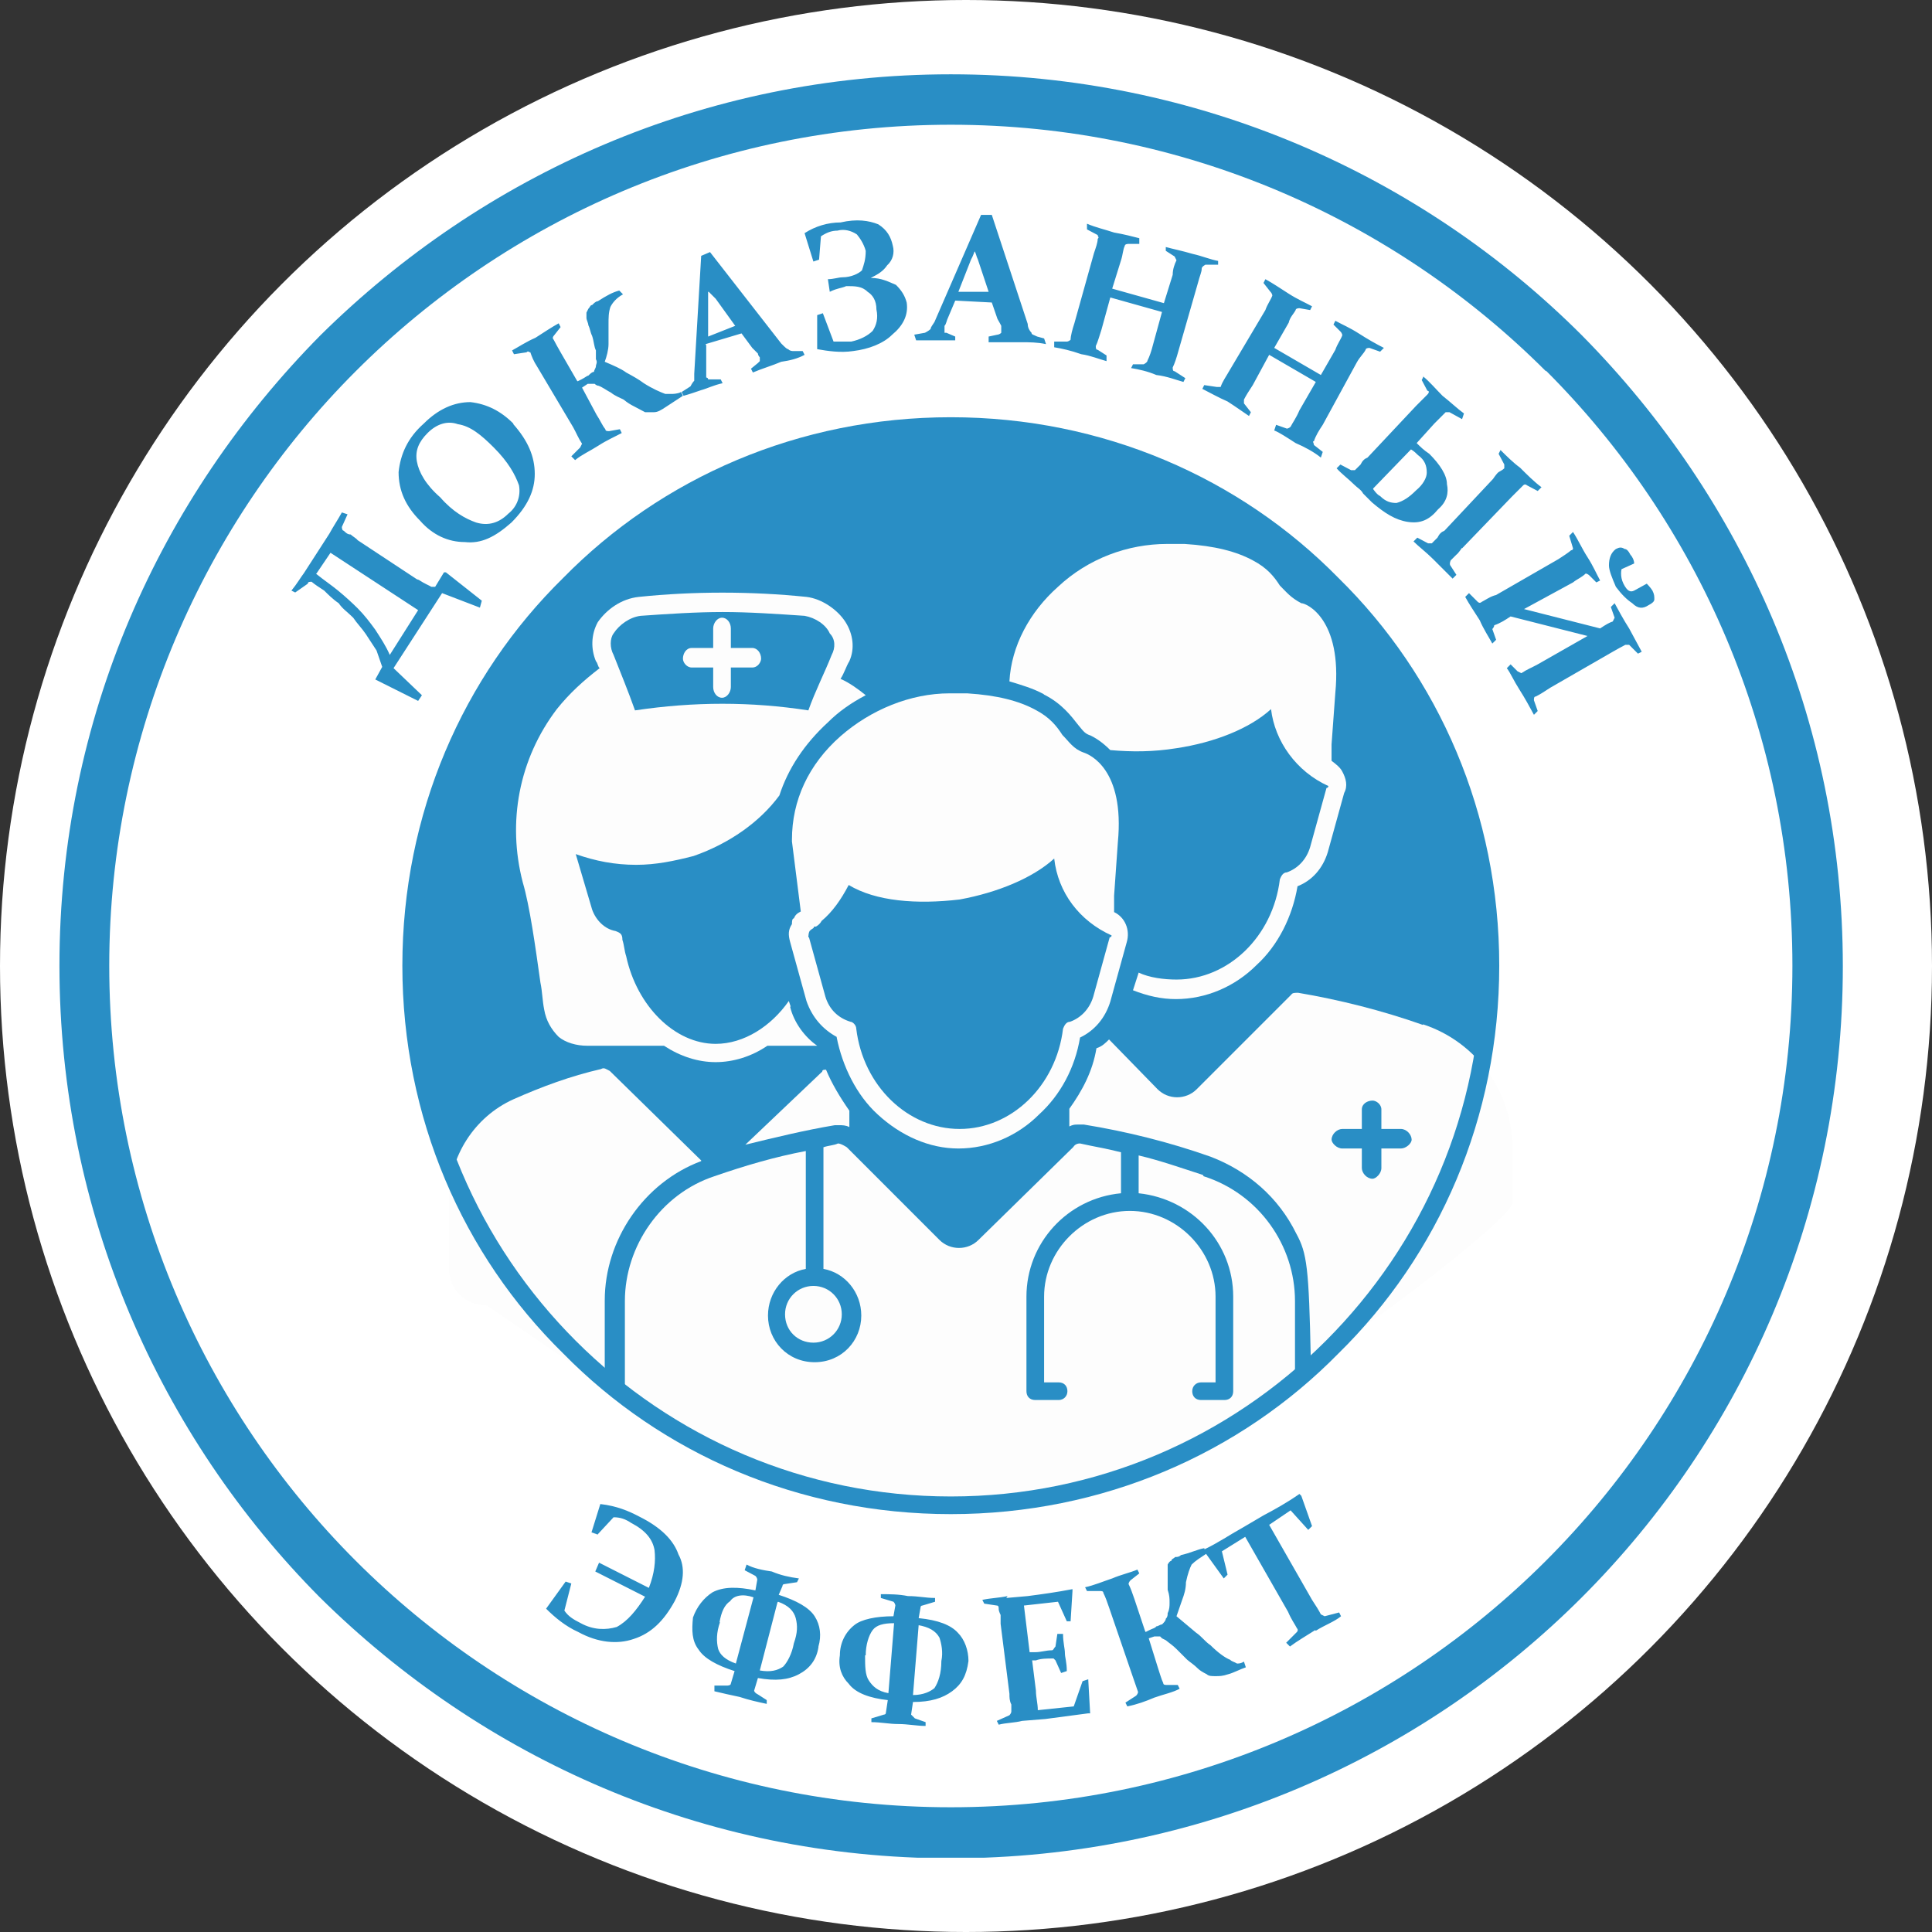
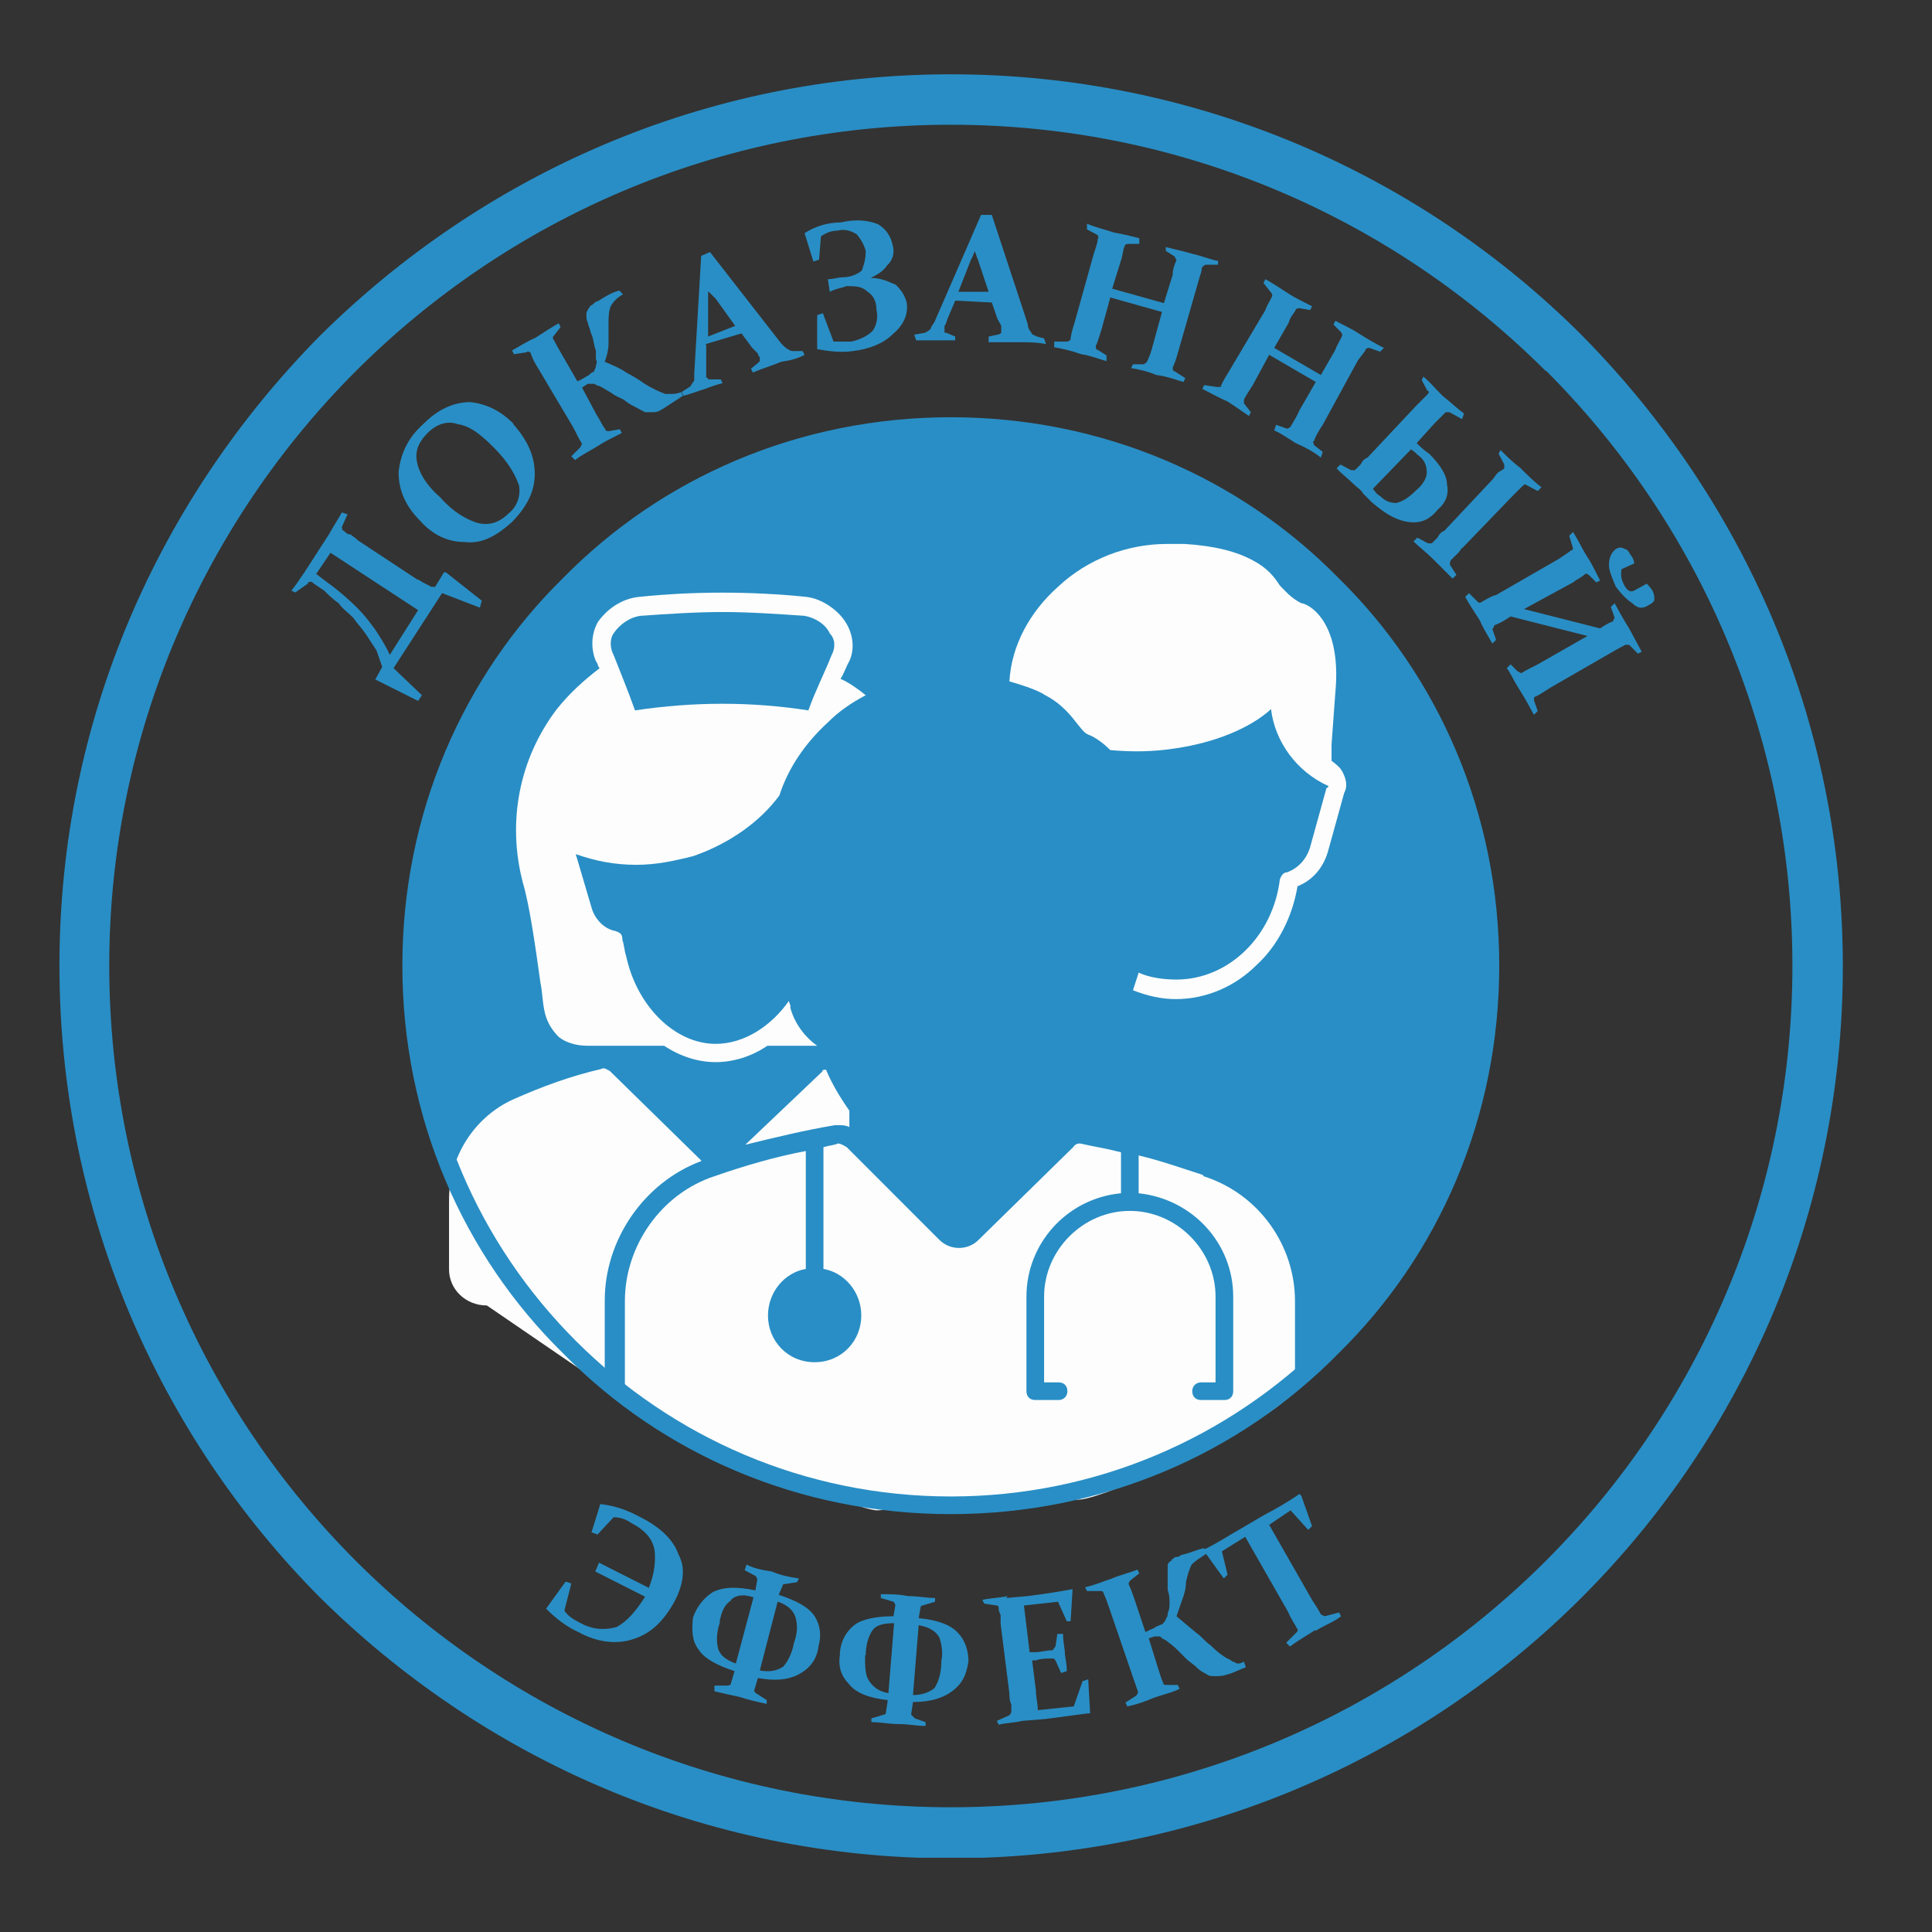
<svg xmlns="http://www.w3.org/2000/svg" width="130" height="130" viewBox="0 0 130 130" fill="none">
  <rect x="0" y="0" width="130" height="130" fill="#333333" stroke="none" />
-   <circle cx="65" cy="65" r="65" fill="white" />
  <g clip-path="url(#clip0_499_107)">
    <path d="M63.979 5C80.564 5 95.623 11.744 106.439 22.561C117.256 33.505 124 48.393 124 65.021C124 81.649 117.256 96.665 106.439 107.481C95.623 118.298 80.607 125.042 63.979 125.042C47.351 125.042 32.462 118.298 21.519 107.481C10.744 96.623 4 81.607 4 64.979C4 48.351 10.744 33.505 21.561 22.561C32.505 11.744 47.393 5 63.979 5ZM104.021 24.979C93.799 14.756 79.631 8.393 63.979 8.393C48.327 8.393 34.159 14.756 23.936 24.979C13.756 35.159 7.351 49.369 7.351 64.979C7.351 80.588 13.714 94.799 23.936 105.021C34.159 115.244 48.327 121.607 63.979 121.607C79.631 121.607 93.799 115.244 104.021 105.021C114.244 94.799 120.607 80.631 120.607 64.979C120.607 49.327 114.244 35.159 104.021 24.936V24.979Z" fill="#298EC5" />
    <path fill-rule="evenodd" clip-rule="evenodd" d="M63.978 28.669C84.041 28.669 100.287 44.915 100.287 64.979C100.287 85.043 84.041 101.288 63.978 101.288C43.914 101.288 27.668 85.043 27.668 64.979C27.668 44.915 43.914 28.669 63.978 28.669Z" fill="#298EC5" />
    <path d="M28.178 39.019C28.559 39.274 28.899 39.401 29.026 39.486H29.281L29.875 38.51H30.002L32.42 40.419L32.292 40.886L29.747 39.91L26.481 44.958L28.39 46.782L28.135 47.163L25.251 45.721L25.718 44.873C25.59 44.491 25.463 44.152 25.336 43.77C25.081 43.388 24.869 43.049 24.615 42.667C24.36 42.285 24.021 41.946 23.766 41.564C23.385 41.182 23.045 40.97 22.791 40.589C22.409 40.334 22.07 39.995 21.815 39.74C21.433 39.486 21.221 39.358 20.967 39.146C20.84 39.146 20.712 39.146 20.712 39.274L19.864 39.867L19.609 39.74C19.991 39.274 20.203 38.892 20.458 38.553L22.154 35.923C22.409 35.456 22.748 34.947 23.003 34.48L23.385 34.608L23.003 35.456C23.003 35.456 23.003 35.711 23.13 35.711C23.257 35.838 23.385 35.965 23.597 35.965C23.724 36.092 23.978 36.22 24.063 36.347L28.05 38.977L28.178 39.019ZM21.306 38.637C21.773 39.019 22.282 39.358 22.748 39.74C23.215 40.122 23.724 40.589 24.063 40.928C24.53 41.395 24.912 41.904 25.251 42.37C25.633 42.964 25.972 43.473 26.227 44.067L28.135 41.055L22.239 37.195L21.264 38.637H21.306ZM29.62 33.462C30.468 34.438 31.317 34.905 32.038 35.159C32.886 35.414 33.607 35.159 34.201 34.565C34.795 34.099 35.05 33.378 34.922 32.657C34.668 31.935 34.201 31.087 33.225 30.111C32.377 29.263 31.656 28.669 30.808 28.542C30.087 28.287 29.366 28.542 28.772 29.136C28.178 29.73 27.923 30.323 28.05 31.045C28.178 31.766 28.644 32.614 29.62 33.462ZM34.54 28.542C35.516 29.645 35.983 30.705 35.983 31.893C35.983 32.996 35.516 34.056 34.413 35.159C33.31 36.135 32.377 36.601 31.274 36.474C30.171 36.474 29.111 36.008 28.263 35.032C27.287 34.056 26.82 32.996 26.82 31.766C26.948 30.578 27.414 29.475 28.517 28.5C29.493 27.524 30.553 27.057 31.656 27.057C32.759 27.185 33.692 27.651 34.54 28.5V28.542ZM38.867 25.657L39.122 25.53C39.376 25.403 39.503 25.276 39.588 25.276C39.715 25.148 39.843 25.021 39.97 25.021C39.97 24.894 40.097 24.767 40.097 24.64C40.097 24.512 40.224 24.385 40.097 24.173V23.579C39.97 23.325 39.97 22.985 39.843 22.603C39.715 22.349 39.715 22.137 39.588 21.882C39.588 21.755 39.461 21.501 39.461 21.416V21.034L39.588 20.779C39.715 20.652 39.715 20.525 39.843 20.525C39.97 20.398 40.097 20.27 40.224 20.27C40.818 19.889 41.2 19.677 41.667 19.549L41.921 19.804C41.455 20.058 41.2 20.398 41.073 20.652C40.946 21.034 40.946 21.373 40.946 21.84V23.155C40.946 23.537 40.818 24.003 40.691 24.343C41.285 24.597 41.794 24.809 42.133 25.064C42.6 25.318 42.982 25.53 43.321 25.785C43.915 26.166 44.424 26.379 44.763 26.506H45.23C45.23 26.506 45.611 26.506 45.824 26.379L45.951 26.633C45.569 26.888 45.23 27.1 44.848 27.354C44.466 27.609 44.254 27.736 44 27.736H43.406L42.685 27.354C42.43 27.227 42.218 27.1 41.964 26.888C41.709 26.76 41.37 26.633 41.115 26.421C40.861 26.294 40.521 26.039 40.267 25.954C40.14 25.954 40.012 25.827 40.012 25.827H39.546L39.164 26.082L40.14 27.906C40.394 28.287 40.521 28.627 40.733 28.881C40.733 29.009 40.861 29.009 40.988 29.009L41.709 28.881L41.836 29.136C41.37 29.39 40.861 29.602 40.267 29.984C39.673 30.366 39.164 30.578 38.697 30.96L38.443 30.705L39.037 30.111L39.164 29.857C38.91 29.475 38.782 29.136 38.57 28.754L36.152 24.682C35.898 24.3 35.771 23.961 35.686 23.706C35.559 23.706 35.559 23.579 35.431 23.706L34.583 23.834L34.456 23.579C34.922 23.325 35.431 22.985 36.025 22.731C36.619 22.349 37.128 22.01 37.594 21.755L37.722 22.01L37.255 22.603C37.255 22.603 37.128 22.731 37.255 22.858C37.382 23.113 37.51 23.325 37.722 23.706L38.825 25.615L38.867 25.657ZM47.52 23.24V25.403C47.52 25.403 47.648 25.403 47.648 25.53H48.496L48.623 25.785C48.029 25.912 47.52 26.166 47.181 26.251C46.799 26.379 46.46 26.506 45.993 26.633L45.866 26.379L46.46 25.997C46.46 25.997 46.587 25.742 46.714 25.615V25.148L47.181 17.216L47.775 16.962L52.568 23.113C52.822 23.367 52.95 23.494 53.035 23.494C53.162 23.622 53.289 23.622 53.416 23.622H54.01L54.138 23.876C53.671 24.131 53.162 24.258 52.568 24.343C51.974 24.597 51.253 24.809 50.659 25.064L50.532 24.809L50.999 24.427L51.126 24.3V24.046C51.126 24.046 50.999 23.918 50.999 23.791C50.871 23.664 50.744 23.537 50.617 23.409L49.896 22.434L47.478 23.155L47.52 23.24ZM47.648 19.634V22.646L49.471 21.925L48.157 20.101C48.157 20.101 47.775 19.719 47.69 19.634H47.648ZM55.24 15.901L55.113 17.471L54.731 17.598L54.138 15.689C54.859 15.223 55.707 14.968 56.555 14.968C57.658 14.714 58.464 14.841 59.1 15.095C59.694 15.477 59.949 15.944 60.076 16.538C60.203 17.004 60.076 17.513 59.694 17.853C59.44 18.234 59.1 18.447 58.591 18.701C59.312 18.701 59.779 18.956 60.288 19.168C60.67 19.549 60.882 19.889 61.009 20.355C61.136 21.204 60.755 21.925 60.034 22.519C59.44 23.113 58.464 23.494 57.404 23.622C56.555 23.749 55.707 23.622 54.986 23.494V21.204L55.368 21.076L56.089 22.985H57.276C57.87 22.858 58.379 22.603 58.719 22.264C58.973 21.882 59.1 21.416 58.973 20.822C58.973 20.228 58.719 19.846 58.379 19.634C57.998 19.252 57.531 19.252 56.937 19.252C56.682 19.38 56.343 19.38 55.834 19.634L55.707 18.786C56.089 18.786 56.428 18.659 56.682 18.659C57.276 18.659 57.785 18.404 57.998 18.192C58.125 17.81 58.252 17.471 58.252 16.877C58.125 16.41 57.87 16.029 57.658 15.774C57.276 15.52 56.81 15.392 56.343 15.52C55.961 15.52 55.622 15.647 55.24 15.901ZM64.275 20.228L63.809 21.331C63.681 21.585 63.681 21.797 63.554 21.925V22.391H63.681L64.275 22.646V22.9H61.645L61.518 22.519L62.239 22.391C62.239 22.391 62.494 22.264 62.621 22.137C62.621 22.01 62.748 21.882 62.876 21.67L66.014 14.459H66.736L69.153 21.797C69.153 22.052 69.281 22.264 69.408 22.391C69.408 22.519 69.535 22.519 69.79 22.646L70.256 22.773L70.383 23.155C69.79 23.028 69.281 23.028 68.687 23.028H66.523V22.646L67.117 22.519C67.117 22.519 67.245 22.519 67.372 22.391V21.925C67.372 21.925 67.245 21.67 67.117 21.458L66.736 20.355L64.318 20.228H64.275ZM65.59 16.877C65.59 16.877 65.463 17.259 65.336 17.471L64.487 19.634H66.523L65.802 17.471C65.675 17.216 65.675 17.004 65.548 16.877H65.59ZM74.71 20.016L74.116 22.179C73.989 22.561 73.862 23.028 73.734 23.282C73.734 23.409 73.734 23.537 73.862 23.537L74.456 23.918V24.3C73.989 24.173 73.353 23.918 72.759 23.834C72.038 23.579 71.444 23.452 70.935 23.367V22.985H71.783C71.783 22.985 71.91 22.985 72.038 22.858C72.038 22.603 72.165 22.137 72.292 21.755L73.607 17.047C73.734 16.665 73.862 16.326 73.862 16.071C73.989 15.944 73.862 15.944 73.862 15.817L73.141 15.435V15.053C73.734 15.308 74.328 15.435 74.965 15.647C75.686 15.774 76.152 15.901 76.661 16.029V16.41H75.94C75.94 16.41 75.686 16.41 75.686 16.538C75.558 16.792 75.558 17.132 75.431 17.513L74.837 19.422L78.316 20.398L78.909 18.489C78.909 18.107 79.037 17.768 79.164 17.513C79.164 17.513 79.122 17.428 79.037 17.259L78.443 16.877V16.622C78.909 16.75 79.546 16.877 80.267 17.089C80.861 17.216 81.454 17.471 81.964 17.556V17.81H81.115C81.115 17.81 80.861 17.938 80.861 18.065C80.861 18.319 80.733 18.531 80.606 19.04L79.291 23.622C79.164 24.088 79.037 24.47 78.909 24.724C78.909 24.852 78.909 24.979 79.037 24.979L79.758 25.445L79.631 25.7C79.164 25.573 78.528 25.318 77.807 25.233C77.213 24.979 76.619 24.852 76.11 24.767L76.237 24.512H76.958C76.958 24.512 77.213 24.385 77.213 24.258C77.34 24.003 77.467 23.664 77.594 23.155L78.188 20.992L74.71 20.016ZM85.399 23.876L84.296 25.912C84.042 26.294 83.83 26.633 83.703 26.888V27.142L84.169 27.736L84.042 27.991C83.66 27.736 83.194 27.397 82.6 27.015C82.006 26.76 81.412 26.421 80.903 26.166L81.03 25.912L81.879 26.039C81.879 26.039 82.006 26.039 82.133 26.039C82.26 25.657 82.515 25.318 82.727 24.936L85.145 20.864C85.272 20.483 85.527 20.143 85.612 19.889C85.612 19.889 85.612 19.762 85.484 19.634L85.018 19.04L85.145 18.786C85.612 19.04 86.121 19.38 86.714 19.762C87.308 20.143 87.817 20.355 88.284 20.61L88.157 20.864L87.436 20.737C87.436 20.737 87.181 20.737 87.181 20.864C87.054 21.119 86.799 21.331 86.714 21.713L85.739 23.409L88.878 25.233L89.853 23.537C89.981 23.155 90.235 22.816 90.32 22.561C90.32 22.561 90.32 22.434 90.193 22.306L89.726 21.84L89.853 21.585C90.32 21.84 90.829 22.052 91.423 22.434C92.017 22.816 92.61 23.155 93.12 23.409L92.865 23.664L92.144 23.409C92.144 23.409 91.889 23.409 91.889 23.537C91.762 23.791 91.508 24.003 91.296 24.385L89.005 28.584C88.75 28.966 88.538 29.305 88.411 29.687C88.284 29.687 88.411 29.814 88.411 29.942L89.005 30.408L88.878 30.79C88.411 30.408 87.775 30.069 87.181 29.814C86.587 29.433 86.078 29.093 85.739 28.966L85.866 28.584L86.587 28.839C86.587 28.839 86.714 28.839 86.842 28.712C86.969 28.457 87.223 28.118 87.436 27.609L88.538 25.7L85.399 23.876ZM98.379 36.856C98.379 36.856 98.125 37.238 97.998 37.322L97.616 37.704C97.616 37.704 97.489 37.959 97.616 38.086L97.998 38.68L97.743 38.934L96.428 37.619C95.961 37.153 95.452 36.771 95.113 36.432L95.368 36.177L96.089 36.559H96.343C96.343 36.559 96.598 36.304 96.725 36.177C96.852 35.923 96.98 35.795 97.192 35.711L100.458 32.232C100.458 32.232 100.712 31.851 100.839 31.766C100.967 31.681 101.094 31.638 101.221 31.511V31.257L100.839 30.536L100.967 30.281C101.349 30.663 101.815 31.129 102.282 31.469C102.748 31.935 103.257 32.444 103.724 32.784L103.469 33.038L102.748 32.657C102.748 32.657 102.621 32.529 102.494 32.657C102.367 32.784 102.239 32.911 102.112 33.038C101.985 33.166 101.858 33.293 101.73 33.42L98.379 36.898V36.856ZM95.749 25.318C96.216 25.7 96.598 26.166 97.064 26.633C97.658 27.1 98.04 27.482 98.507 27.821L98.379 28.203L97.531 27.736H97.276C97.276 27.736 97.022 27.991 96.895 28.118C96.767 28.245 96.64 28.372 96.513 28.5L95.325 29.814C95.58 30.069 95.792 30.281 96.174 30.536C96.895 31.257 97.361 31.978 97.361 32.572C97.489 33.166 97.361 33.759 96.767 34.268C96.174 34.989 95.58 35.244 94.731 35.117C93.883 34.989 93.162 34.523 92.314 33.802C92.059 33.547 91.932 33.42 91.72 33.208C91.592 32.953 91.338 32.826 91.126 32.614C90.744 32.232 90.278 31.893 89.938 31.511L90.193 31.257L90.914 31.638H91.168L91.55 31.257C91.677 31.002 91.805 30.875 92.017 30.79L95.283 27.312C95.283 27.312 95.537 27.057 95.665 26.93C95.792 26.803 95.919 26.676 96.046 26.548C96.174 26.421 96.174 26.294 96.046 26.294L95.665 25.573L95.792 25.318H95.749ZM92.398 32.911C92.398 32.911 92.653 33.293 92.865 33.378C93.247 33.759 93.586 33.844 93.968 33.844C94.434 33.717 94.816 33.462 95.283 32.996C95.749 32.614 96.004 32.148 96.004 31.808C96.004 31.341 95.877 30.96 95.41 30.62C95.283 30.493 95.156 30.366 94.943 30.239L92.398 32.869V32.911ZM102.494 40.97L107.669 42.285C108.051 42.031 108.263 41.904 108.517 41.819C108.517 41.819 108.56 41.734 108.644 41.564L108.39 40.843L108.644 40.589C108.899 41.055 109.238 41.691 109.62 42.285C109.874 42.752 110.214 43.388 110.468 43.855L110.214 43.982L109.62 43.388H109.365C109.111 43.515 108.899 43.643 108.517 43.855L104.318 46.273C103.936 46.527 103.597 46.739 103.342 46.866C103.215 46.866 103.215 46.994 103.215 47.121L103.469 47.842L103.215 48.097C102.96 47.63 102.621 46.994 102.239 46.4C101.858 45.806 101.645 45.297 101.391 44.958L101.645 44.703L102.112 45.17L102.367 45.297C102.748 45.042 103.088 44.915 103.469 44.703L106.82 42.794L101.645 41.479C101.264 41.734 100.924 41.946 100.543 42.073C100.543 42.2 100.415 42.328 100.415 42.328L100.67 43.049L100.415 43.303C100.161 42.837 99.822 42.328 99.567 41.734C99.185 41.14 98.846 40.631 98.591 40.164L98.846 39.91L99.44 40.504C99.44 40.504 99.567 40.631 99.694 40.504C99.949 40.377 100.288 40.122 100.67 40.037L104.869 37.619C105.251 37.365 105.463 37.238 105.718 37.026C105.845 37.026 105.845 36.898 105.845 36.898L105.59 36.05L105.845 35.795C106.227 36.389 106.439 36.898 106.82 37.492C107.202 38.086 107.414 38.595 107.669 39.062L107.414 39.189L106.948 38.722C106.948 38.722 106.82 38.595 106.693 38.595C106.439 38.849 106.099 38.977 105.845 39.189L102.494 41.013V40.97ZM110.808 39.274C110.808 39.274 111.062 39.528 111.189 39.74C111.317 39.995 111.317 40.122 111.317 40.334C111.317 40.461 111.189 40.589 110.935 40.716C110.553 40.97 110.214 40.97 109.832 40.589C109.45 40.334 109.111 39.995 108.729 39.486C108.475 38.892 108.263 38.383 108.263 38.044C108.263 37.577 108.39 37.195 108.729 36.941C108.984 36.813 109.111 36.813 109.323 36.941C109.45 36.941 109.578 37.068 109.705 37.322C109.832 37.45 109.959 37.704 109.959 37.916L109.111 38.298C109.111 38.298 108.984 38.765 109.238 39.274C109.493 39.783 109.705 39.867 109.959 39.74L110.808 39.274Z" fill="#298EC5" />
    <path d="M40.182 103.24L39.8 103.112L40.394 101.204C41.497 101.331 42.303 101.67 43.024 102.052C44.466 102.773 45.315 103.621 45.654 104.597C46.12 105.445 46.036 106.506 45.399 107.736C44.678 109.051 43.83 109.899 42.642 110.281C41.539 110.663 40.224 110.536 38.909 109.814C38.061 109.433 37.34 108.839 36.746 108.245L38.061 106.421L38.443 106.548L37.976 108.372C38.231 108.754 38.57 108.966 39.079 109.221C39.927 109.687 40.776 109.687 41.497 109.475C42.218 109.093 42.812 108.372 43.406 107.439L40.055 105.742L40.309 105.148L43.66 106.845C44.042 105.87 44.127 105.021 44.042 104.3C43.915 103.579 43.448 102.985 42.472 102.476C42.091 102.222 41.751 102.094 41.285 102.094L40.182 103.282V103.24ZM55.071 110.832C54.943 111.681 54.477 112.275 53.756 112.656C53.035 113.038 52.186 113.123 50.998 112.911L50.744 113.759C50.744 113.759 50.744 113.887 50.998 114.014L51.592 114.396V114.65C50.998 114.523 50.405 114.396 49.768 114.183C49.175 114.056 48.581 113.929 48.072 113.802V113.42H48.92C48.92 113.42 49.175 113.42 49.175 113.293L49.429 112.444C48.241 112.063 47.393 111.596 47.011 111.002C46.545 110.408 46.545 109.687 46.629 108.839C46.884 108.118 47.35 107.524 47.944 107.142C48.666 106.76 49.641 106.76 50.829 107.015L50.956 106.294C50.956 106.294 50.956 106.166 50.829 106.039L50.108 105.657L50.235 105.276C50.702 105.53 51.338 105.657 51.932 105.742C52.526 105.997 53.119 106.124 53.756 106.209L53.628 106.463L52.78 106.591C52.78 106.591 52.653 106.591 52.653 106.718L52.398 107.312C53.586 107.694 54.434 108.16 54.816 108.754C55.198 109.348 55.283 110.069 55.071 110.79V110.832ZM52.313 107.821L51.126 112.402C51.847 112.529 52.313 112.402 52.695 112.147C52.95 111.893 53.289 111.299 53.416 110.578C53.671 109.857 53.671 109.39 53.544 108.881C53.416 108.415 53.077 108.033 52.356 107.778L52.313 107.821ZM48.453 109.136C48.199 109.857 48.199 110.451 48.326 110.96C48.453 111.341 48.793 111.681 49.514 111.935L50.702 107.481C49.98 107.227 49.387 107.354 49.132 107.736C48.75 107.99 48.538 108.457 48.411 109.178L48.453 109.136ZM65.166 111.766C65.039 112.741 64.699 113.335 64.063 113.802C63.427 114.268 62.621 114.523 61.433 114.523L61.306 115.371C61.306 115.371 61.433 115.498 61.56 115.626L62.282 115.88V116.135C61.688 116.135 61.094 116.007 60.458 116.007C59.821 116.007 59.27 115.88 58.634 115.88V115.626L59.482 115.371C59.482 115.371 59.609 115.371 59.609 115.244L59.737 114.396C58.549 114.268 57.573 113.929 57.107 113.293C56.64 112.826 56.386 112.19 56.513 111.384C56.513 110.536 56.895 109.814 57.488 109.348C57.955 108.966 58.931 108.754 60.118 108.754L60.246 108.033C60.246 108.033 60.246 107.906 60.118 107.778L59.27 107.524V107.269C59.864 107.269 60.458 107.269 61.094 107.397C61.815 107.397 62.282 107.524 62.918 107.524V107.778L62.069 108.033C62.069 108.033 61.942 108.033 61.942 108.16L61.815 108.881C63.13 109.008 63.978 109.348 64.445 109.857C64.912 110.323 65.166 111.045 65.166 111.766ZM61.815 109.348L61.433 114.056C62.154 114.056 62.621 113.802 62.876 113.59C63.13 113.208 63.342 112.614 63.342 111.766C63.469 111.172 63.342 110.578 63.215 110.196C62.96 109.73 62.494 109.475 61.773 109.348H61.815ZM58.209 111.384C58.209 112.105 58.209 112.699 58.464 113.081C58.718 113.462 59.058 113.802 59.779 113.929L60.161 109.221C59.44 109.221 58.973 109.348 58.718 109.687C58.464 110.026 58.252 110.663 58.252 111.384H58.209ZM67.711 107.524L69.153 107.397C70.129 107.269 71.062 107.142 72.165 106.93V107.057L72.038 109.093H71.783L71.189 107.778L68.899 108.033L69.281 111.172H69.662C70.044 111.172 70.383 111.045 70.765 111.045C70.892 111.045 70.892 110.917 71.02 110.79L71.147 109.942H71.529C71.529 110.536 71.656 110.917 71.656 111.257C71.656 111.511 71.783 111.85 71.783 112.444L71.401 112.572L71.02 111.723L70.892 111.596C70.426 111.596 70.044 111.596 69.705 111.723H69.45L69.705 113.759C69.705 114.226 69.832 114.608 69.832 115.074L72.25 114.82L72.844 113.123L73.225 112.996L73.353 115.286H73.225C72.25 115.414 71.317 115.541 70.341 115.668L68.772 115.795C68.305 115.923 67.669 115.923 67.202 116.05L67.075 115.795L67.923 115.414C67.923 115.414 68.05 115.286 68.05 115.159V114.692C67.923 114.438 67.923 114.226 67.923 113.971L67.329 109.263V108.669C67.329 108.669 67.202 108.415 67.202 108.287C67.202 108.16 67.202 108.033 67.075 108.033L66.227 107.906L66.099 107.651C66.693 107.524 67.202 107.524 67.796 107.397L67.711 107.524ZM77.085 109.814L77.34 109.687C77.594 109.56 77.722 109.56 77.806 109.433C77.934 109.433 78.061 109.305 78.188 109.305C78.316 109.178 78.443 109.051 78.443 108.924C78.57 108.796 78.57 108.669 78.57 108.542C78.697 108.287 78.697 108.075 78.697 107.821C78.697 107.566 78.697 107.354 78.57 106.972V105.276C78.57 105.276 78.697 105.021 78.825 105.021C78.825 104.894 78.952 104.894 79.079 104.767C79.206 104.767 79.334 104.767 79.461 104.639C80.055 104.512 80.564 104.258 81.03 104.173L81.158 104.555C80.776 104.809 80.436 105.021 80.182 105.276C80.055 105.53 79.927 105.87 79.8 106.463C79.8 106.93 79.673 107.312 79.546 107.651C79.418 108.033 79.291 108.372 79.164 108.754C79.63 109.136 80.012 109.475 80.479 109.857C80.861 110.111 81.073 110.451 81.454 110.705C81.921 111.172 82.43 111.554 82.769 111.681C82.897 111.808 83.024 111.808 83.236 111.935C83.363 111.935 83.49 111.935 83.703 111.808L83.83 112.19C83.448 112.317 82.981 112.572 82.642 112.656C82.26 112.784 82.048 112.784 81.794 112.784C81.539 112.784 81.327 112.784 81.2 112.656C80.945 112.529 80.733 112.402 80.606 112.275C80.352 112.02 80.139 111.893 79.885 111.681C79.63 111.426 79.418 111.214 79.164 110.96C78.909 110.705 78.697 110.578 78.443 110.366C78.443 110.366 78.358 110.323 78.188 110.239L78.061 110.111H77.679L77.297 110.239L77.891 112.147C78.019 112.529 78.146 112.996 78.273 113.25C78.273 113.377 78.4 113.377 78.528 113.377H79.249L79.376 113.632C78.909 113.887 78.273 114.014 77.679 114.226C77.085 114.48 76.492 114.692 75.855 114.82L75.728 114.565L76.449 114.099C76.449 114.099 76.576 113.971 76.576 113.844C76.449 113.462 76.322 113.123 76.195 112.741L74.625 108.16C74.498 107.778 74.371 107.439 74.243 107.184C74.243 107.057 74.116 107.057 73.989 107.057H73.141L73.013 106.803C73.607 106.675 74.201 106.421 74.837 106.209C75.431 105.954 76.025 105.827 76.534 105.615L76.661 105.87L76.067 106.336C76.067 106.336 75.94 106.463 75.94 106.591C76.067 106.845 76.195 107.184 76.322 107.566L77.043 109.73L77.085 109.814ZM88.496 109.687C87.902 110.069 87.308 110.408 86.799 110.79L86.545 110.536L87.266 109.814C87.266 109.814 87.393 109.687 87.266 109.56C87.138 109.305 86.884 108.966 86.672 108.457L83.787 103.409L82.218 104.385L82.6 105.954L82.345 106.209L81.03 104.385V104.258C82.006 103.791 82.727 103.282 83.575 102.815L85.018 101.967C85.739 101.585 86.587 101.119 87.435 100.525L87.563 100.652L88.284 102.688L88.029 102.943L86.841 101.628L85.399 102.603L88.284 107.651C88.538 108.033 88.75 108.372 88.878 108.627C88.878 108.627 88.962 108.669 89.132 108.754L90.108 108.499L90.235 108.754C89.768 109.136 89.132 109.348 88.538 109.73L88.496 109.687Z" fill="#298EC5" />
    <path d="M70.255 46.739C71.443 47.333 72.079 48.181 72.545 48.775C72.927 49.242 73.012 49.369 73.394 49.496C73.648 49.624 74.115 49.878 74.709 50.472C76.151 50.599 77.593 50.599 79.163 50.345C81.708 49.963 84.083 49.03 85.525 47.715C85.78 49.878 87.222 51.914 89.385 52.89C89.385 52.89 89.385 53.017 89.258 53.017L88.155 57.004C87.901 57.853 87.307 58.447 86.586 58.701C86.331 58.701 86.204 58.956 86.119 59.168C85.653 63.028 82.641 65.912 79.163 65.912C78.314 65.912 77.339 65.785 76.618 65.445L76.236 66.633C77.211 67.015 78.145 67.227 79.12 67.227C81.156 67.227 83.108 66.379 84.55 64.936C85.992 63.621 86.968 61.67 87.307 59.634C88.282 59.252 89.004 58.447 89.343 57.344L90.446 53.356C90.7 52.89 90.573 52.381 90.319 51.914C90.191 51.66 89.937 51.448 89.597 51.193V50.09L89.852 46.612C90.319 41.691 87.943 40.589 87.561 40.589C86.84 40.207 86.586 39.867 86.119 39.401C85.737 38.807 85.271 38.213 84.295 37.704C83.192 37.11 81.75 36.729 79.714 36.601H78.526C75.896 36.601 73.224 37.577 71.188 39.486C69.279 41.182 68.049 43.473 67.922 45.848C68.77 46.103 69.491 46.315 70.212 46.697L70.255 46.739Z" fill="#FDFDFD" />
-     <path d="M90.32 77.28C89.938 77.28 89.599 76.898 89.599 76.686C89.599 76.304 89.981 75.965 90.32 75.965H91.635V74.65C91.635 74.268 92.017 74.056 92.356 74.056C92.611 74.056 92.95 74.311 92.95 74.65V75.965H94.265C94.647 75.965 94.986 76.347 94.986 76.686C94.986 76.941 94.604 77.28 94.265 77.28H92.95V78.595C92.95 78.977 92.568 79.316 92.356 79.316C91.974 79.316 91.635 78.934 91.635 78.595V77.28H90.32ZM95.749 68.966C92.992 67.99 90.108 67.269 87.351 66.803C87.096 66.803 86.969 66.803 86.884 66.93L80.522 73.293C79.8 74.014 78.613 74.014 77.892 73.293L74.625 69.942C74.371 70.196 74.159 70.408 73.777 70.535C73.523 72.105 72.802 73.42 71.953 74.608V75.795C72.208 75.668 72.335 75.668 72.547 75.668H72.929C75.813 76.135 78.698 76.856 81.455 77.831C84 78.807 86.036 80.588 87.224 83.006C87.945 84.321 88.072 85.297 88.199 91.405C89.387 91.405 101.773 82.031 101.773 80.928V77.322C101.773 73.462 99.355 70.111 95.749 68.924V68.966Z" fill="#FDFDFD" />
    <path d="M47.182 78.086L41.031 72.062C40.777 71.935 40.65 71.808 40.438 71.935C38.401 72.402 36.45 73.123 34.541 73.971C31.912 75.159 30.215 77.831 30.215 80.716V85.424C30.215 86.739 31.318 87.842 32.76 87.842L40.692 93.271V87.503C40.692 83.43 43.322 79.57 47.182 78.128V78.086Z" fill="#FDFDFD" />
    <path d="M56.176 75.711H56.43C56.685 75.711 56.897 75.711 57.151 75.838V74.735C56.557 73.887 55.964 72.911 55.582 71.978C55.455 71.978 55.327 71.978 55.327 72.105L50.152 77.025C52.061 76.559 54.14 76.05 56.176 75.711Z" fill="#FDFDFD" />
    <path d="M41.286 44.067C41.031 43.6 41.031 42.964 41.286 42.624C41.667 42.031 42.389 41.522 43.11 41.437C44.934 41.309 46.842 41.182 48.624 41.182C50.406 41.182 52.23 41.309 54.138 41.437C54.859 41.564 55.581 42.031 55.835 42.624C56.217 43.006 56.217 43.6 55.962 44.067C55.496 45.254 54.859 46.484 54.393 47.8C50.533 47.206 46.715 47.206 42.728 47.8C42.261 46.484 41.752 45.254 41.286 44.067ZM53.205 67.736L53.078 67.354C51.89 69.051 50.066 70.239 48.157 70.239C45.4 70.239 42.855 67.693 42.134 64.342C42.007 63.961 42.007 63.621 41.88 63.239C41.88 62.858 41.752 62.773 41.413 62.646C40.692 62.518 40.098 61.925 39.843 61.203L38.741 57.471C40.056 57.937 41.37 58.192 42.813 58.192C44.128 58.192 45.358 57.937 46.673 57.598C49.091 56.75 51.127 55.307 52.442 53.526C53.035 51.702 54.138 50.048 55.708 48.605C56.429 47.884 57.277 47.29 58.253 46.781C57.786 46.4 57.15 45.933 56.556 45.679C56.811 45.297 56.938 44.83 57.15 44.491C57.532 43.642 57.404 42.667 56.895 41.861C56.386 41.055 55.326 40.291 54.266 40.164C50.533 39.782 46.673 39.782 42.982 40.164C41.795 40.291 40.819 41.013 40.225 41.861C39.759 42.709 39.759 43.685 40.098 44.491C40.225 44.618 40.225 44.873 40.352 44.958C39.25 45.806 38.316 46.654 37.468 47.715C34.923 51.066 34.117 55.307 35.178 59.38C35.644 60.949 36.026 63.706 36.365 66.124C36.492 66.718 36.492 67.312 36.62 67.948C36.747 68.669 37.086 69.263 37.595 69.772C38.062 70.154 38.783 70.366 39.504 70.366H44.679C45.782 71.087 46.97 71.469 48.157 71.469C49.345 71.469 50.575 71.087 51.636 70.366H54.987C54.138 69.772 53.417 68.796 53.163 67.736H53.205Z" fill="#FDFDFD" />
-     <path d="M47.989 43.6H46.547C46.165 43.6 45.953 43.982 45.953 44.321C45.953 44.576 46.208 44.915 46.547 44.915H47.989V46.23C47.989 46.612 48.244 46.951 48.583 46.951C48.922 46.951 49.177 46.569 49.177 46.23V44.915H50.619C51.001 44.915 51.213 44.533 51.213 44.321C51.213 43.94 50.958 43.6 50.619 43.6H49.177V42.285C49.177 41.904 48.922 41.564 48.583 41.564C48.244 41.564 47.989 41.946 47.989 42.285V43.6Z" fill="#FDFDFD" />
-     <path d="M54.392 63.07C54.392 63.07 54.392 62.688 54.519 62.603C54.646 62.476 54.774 62.476 54.774 62.349H54.901C54.901 62.349 55.155 62.222 55.283 61.967C56.004 61.373 56.598 60.525 57.107 59.549C58.931 60.652 61.688 60.864 64.572 60.525C67.117 60.058 69.493 59.083 70.935 57.768C71.189 60.058 72.632 61.967 74.795 62.943C74.795 63.07 74.668 63.07 74.668 63.07L73.565 67.057C73.31 67.906 72.716 68.499 71.995 68.754C71.741 68.754 71.614 69.008 71.529 69.221C71.062 73.081 68.05 75.965 64.572 75.965C61.094 75.965 58.082 73.081 57.616 69.221C57.616 68.966 57.361 68.754 57.234 68.754C56.386 68.499 55.792 67.906 55.537 67.057L54.434 63.07H54.392ZM56.301 69.814C56.682 71.723 57.616 73.674 59.058 74.989C60.627 76.432 62.536 77.28 64.487 77.28C66.523 77.28 68.475 76.432 69.917 74.989C71.359 73.674 72.335 71.85 72.674 69.814C73.65 69.348 74.371 68.499 74.71 67.397L75.813 63.409C76.067 62.561 75.686 61.713 74.965 61.373V60.27L75.219 56.665C75.686 51.744 73.31 50.769 72.928 50.642C72.207 50.387 71.953 49.92 71.486 49.454C71.104 48.86 70.638 48.266 69.662 47.757C68.559 47.163 67.117 46.782 65.081 46.654H63.893C61.264 46.654 58.591 47.757 56.555 49.539C54.392 51.447 53.289 53.865 53.289 56.495V56.623L53.883 61.331C53.628 61.458 53.501 61.585 53.416 61.797C53.289 61.797 53.289 62.052 53.289 62.179C53.035 62.561 53.035 62.9 53.162 63.367L54.265 67.354C54.646 68.457 55.367 69.263 56.301 69.772V69.814Z" fill="#FDFDFD" />
    <path d="M80.944 79.062C79.502 78.595 78.06 78.086 76.617 77.747V80.292C80.223 80.673 82.98 83.643 82.98 87.248V93.611C82.98 93.993 82.726 94.205 82.386 94.205H80.817C80.435 94.205 80.223 93.95 80.223 93.611C80.223 93.272 80.477 93.017 80.817 93.017H81.792V87.248C81.792 84.109 79.162 81.479 76.023 81.479C72.885 81.479 70.255 84.109 70.255 87.248V93.017H71.23C71.612 93.017 71.824 93.272 71.824 93.611C71.824 93.95 71.57 94.205 71.23 94.205H69.661C69.279 94.205 69.067 93.95 69.067 93.611V87.248C69.067 83.643 71.824 80.631 75.43 80.292V77.534C74.454 77.28 73.606 77.153 72.672 76.941C72.418 76.941 72.291 77.068 72.206 77.195L65.843 83.431C65.122 84.152 63.934 84.152 63.213 83.431L56.978 77.195C56.978 77.195 56.596 76.941 56.384 76.941C56.13 77.068 55.79 77.068 55.408 77.195V85.382C56.851 85.636 57.954 86.951 57.954 88.521C57.954 90.218 56.639 91.66 54.815 91.66C52.991 91.66 51.676 90.218 51.676 88.521C51.676 86.951 52.779 85.636 54.221 85.382V77.45C52.185 77.832 50.149 78.425 48.07 79.146C44.465 80.334 42.047 83.855 42.047 87.545V93.314C42.047 95.011 57.317 101.628 59.014 101.628L72.588 100.907C74.412 100.907 87.137 95.011 87.137 93.314V87.545C87.137 83.812 84.719 80.334 80.986 79.146L80.944 79.062Z" fill="#FDFDFD" />
-     <path d="M52.824 88.436C52.824 89.539 53.673 90.345 54.733 90.345C55.794 90.345 56.642 89.496 56.642 88.436C56.642 87.376 55.794 86.527 54.733 86.527C53.673 86.527 52.824 87.376 52.824 88.436Z" fill="#FDFDFD" />
    <path d="M63.978 28.075C74.2 28.075 83.448 32.147 90.065 38.892C96.809 45.509 100.881 54.756 100.881 64.979C100.881 75.201 96.809 84.448 90.065 91.066C83.448 97.81 74.2 101.882 63.978 101.882C53.755 101.882 44.508 97.81 37.891 91.066C31.146 84.448 27.074 75.201 27.074 64.979C27.074 54.756 31.146 45.509 37.891 38.892C44.508 32.147 53.755 28.075 63.978 28.075ZM89.216 39.74C82.726 33.25 73.819 29.263 63.978 29.263C54.137 29.263 45.229 33.25 38.739 39.74C32.249 46.23 28.262 55.138 28.262 64.979C28.262 74.82 32.249 83.727 38.739 90.217C45.229 96.707 54.137 100.694 63.978 100.694C73.819 100.694 82.726 96.707 89.216 90.217C95.706 83.727 99.694 74.82 99.694 64.979C99.694 55.138 95.706 46.23 89.216 39.74Z" fill="#298EC5" />
  </g>
  <defs>
    <clipPath id="clip0_499_107">
      <rect width="120" height="120" fill="white" transform="translate(4 5)" />
    </clipPath>
  </defs>
</svg>